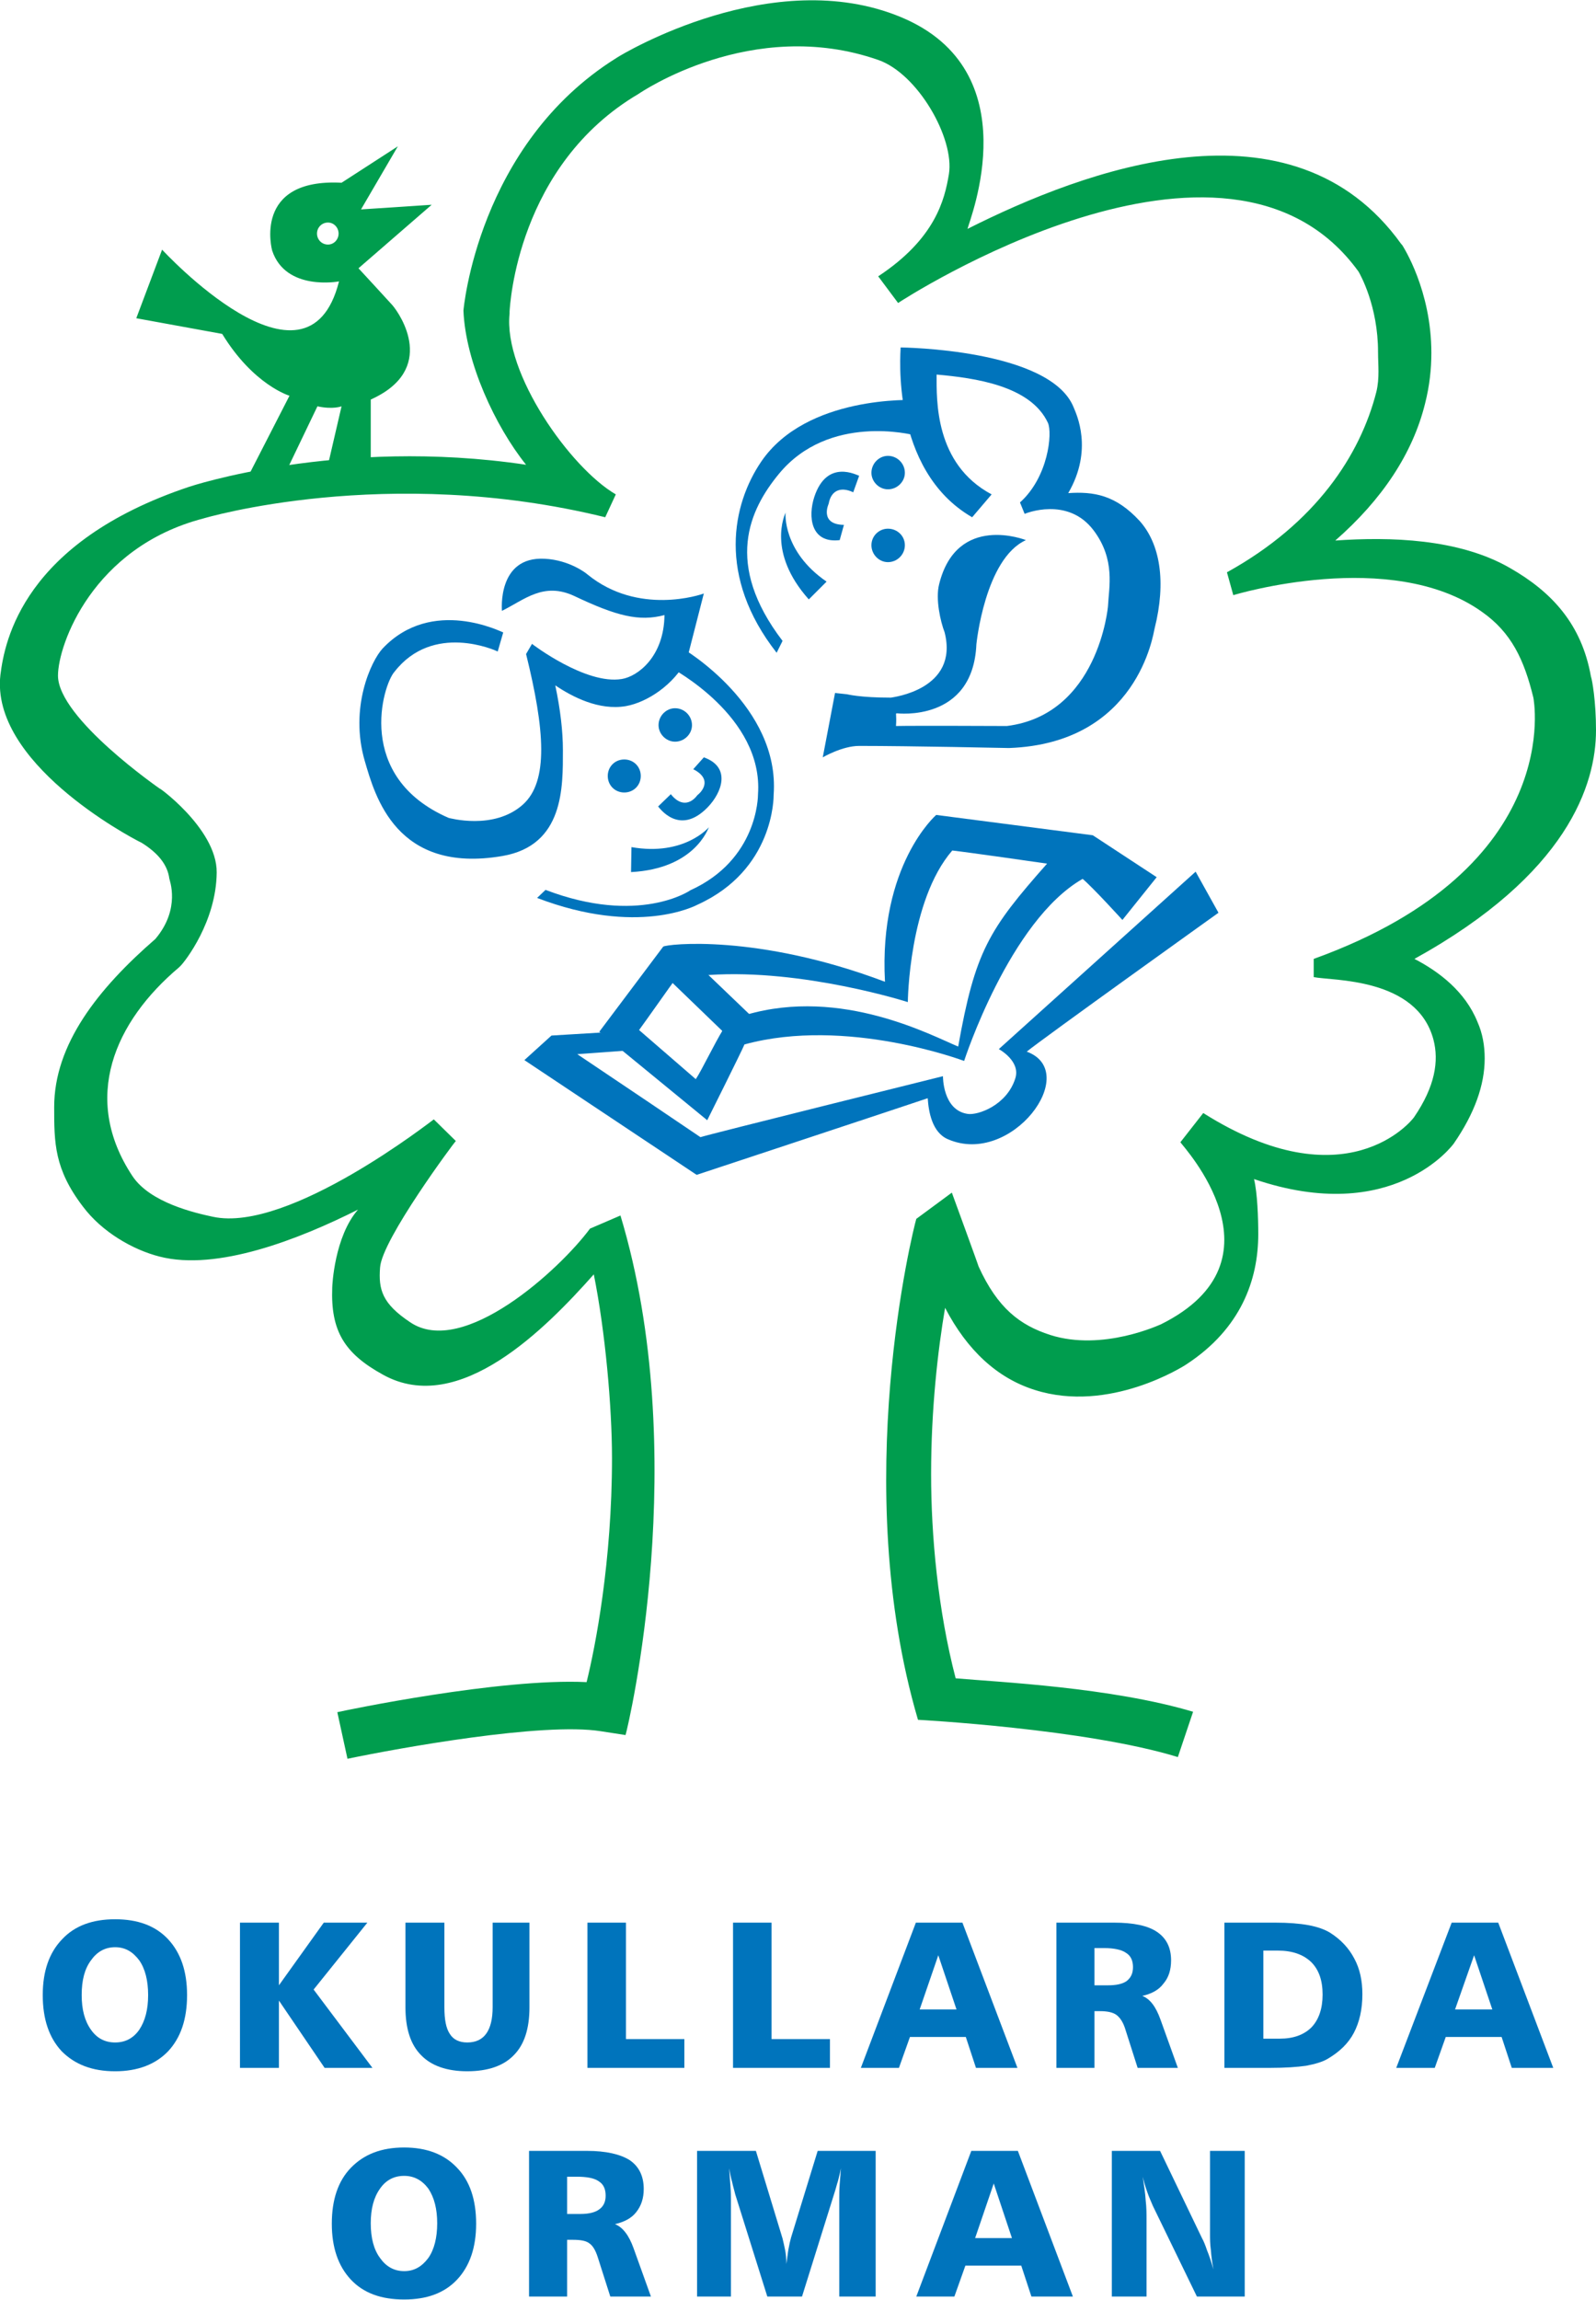
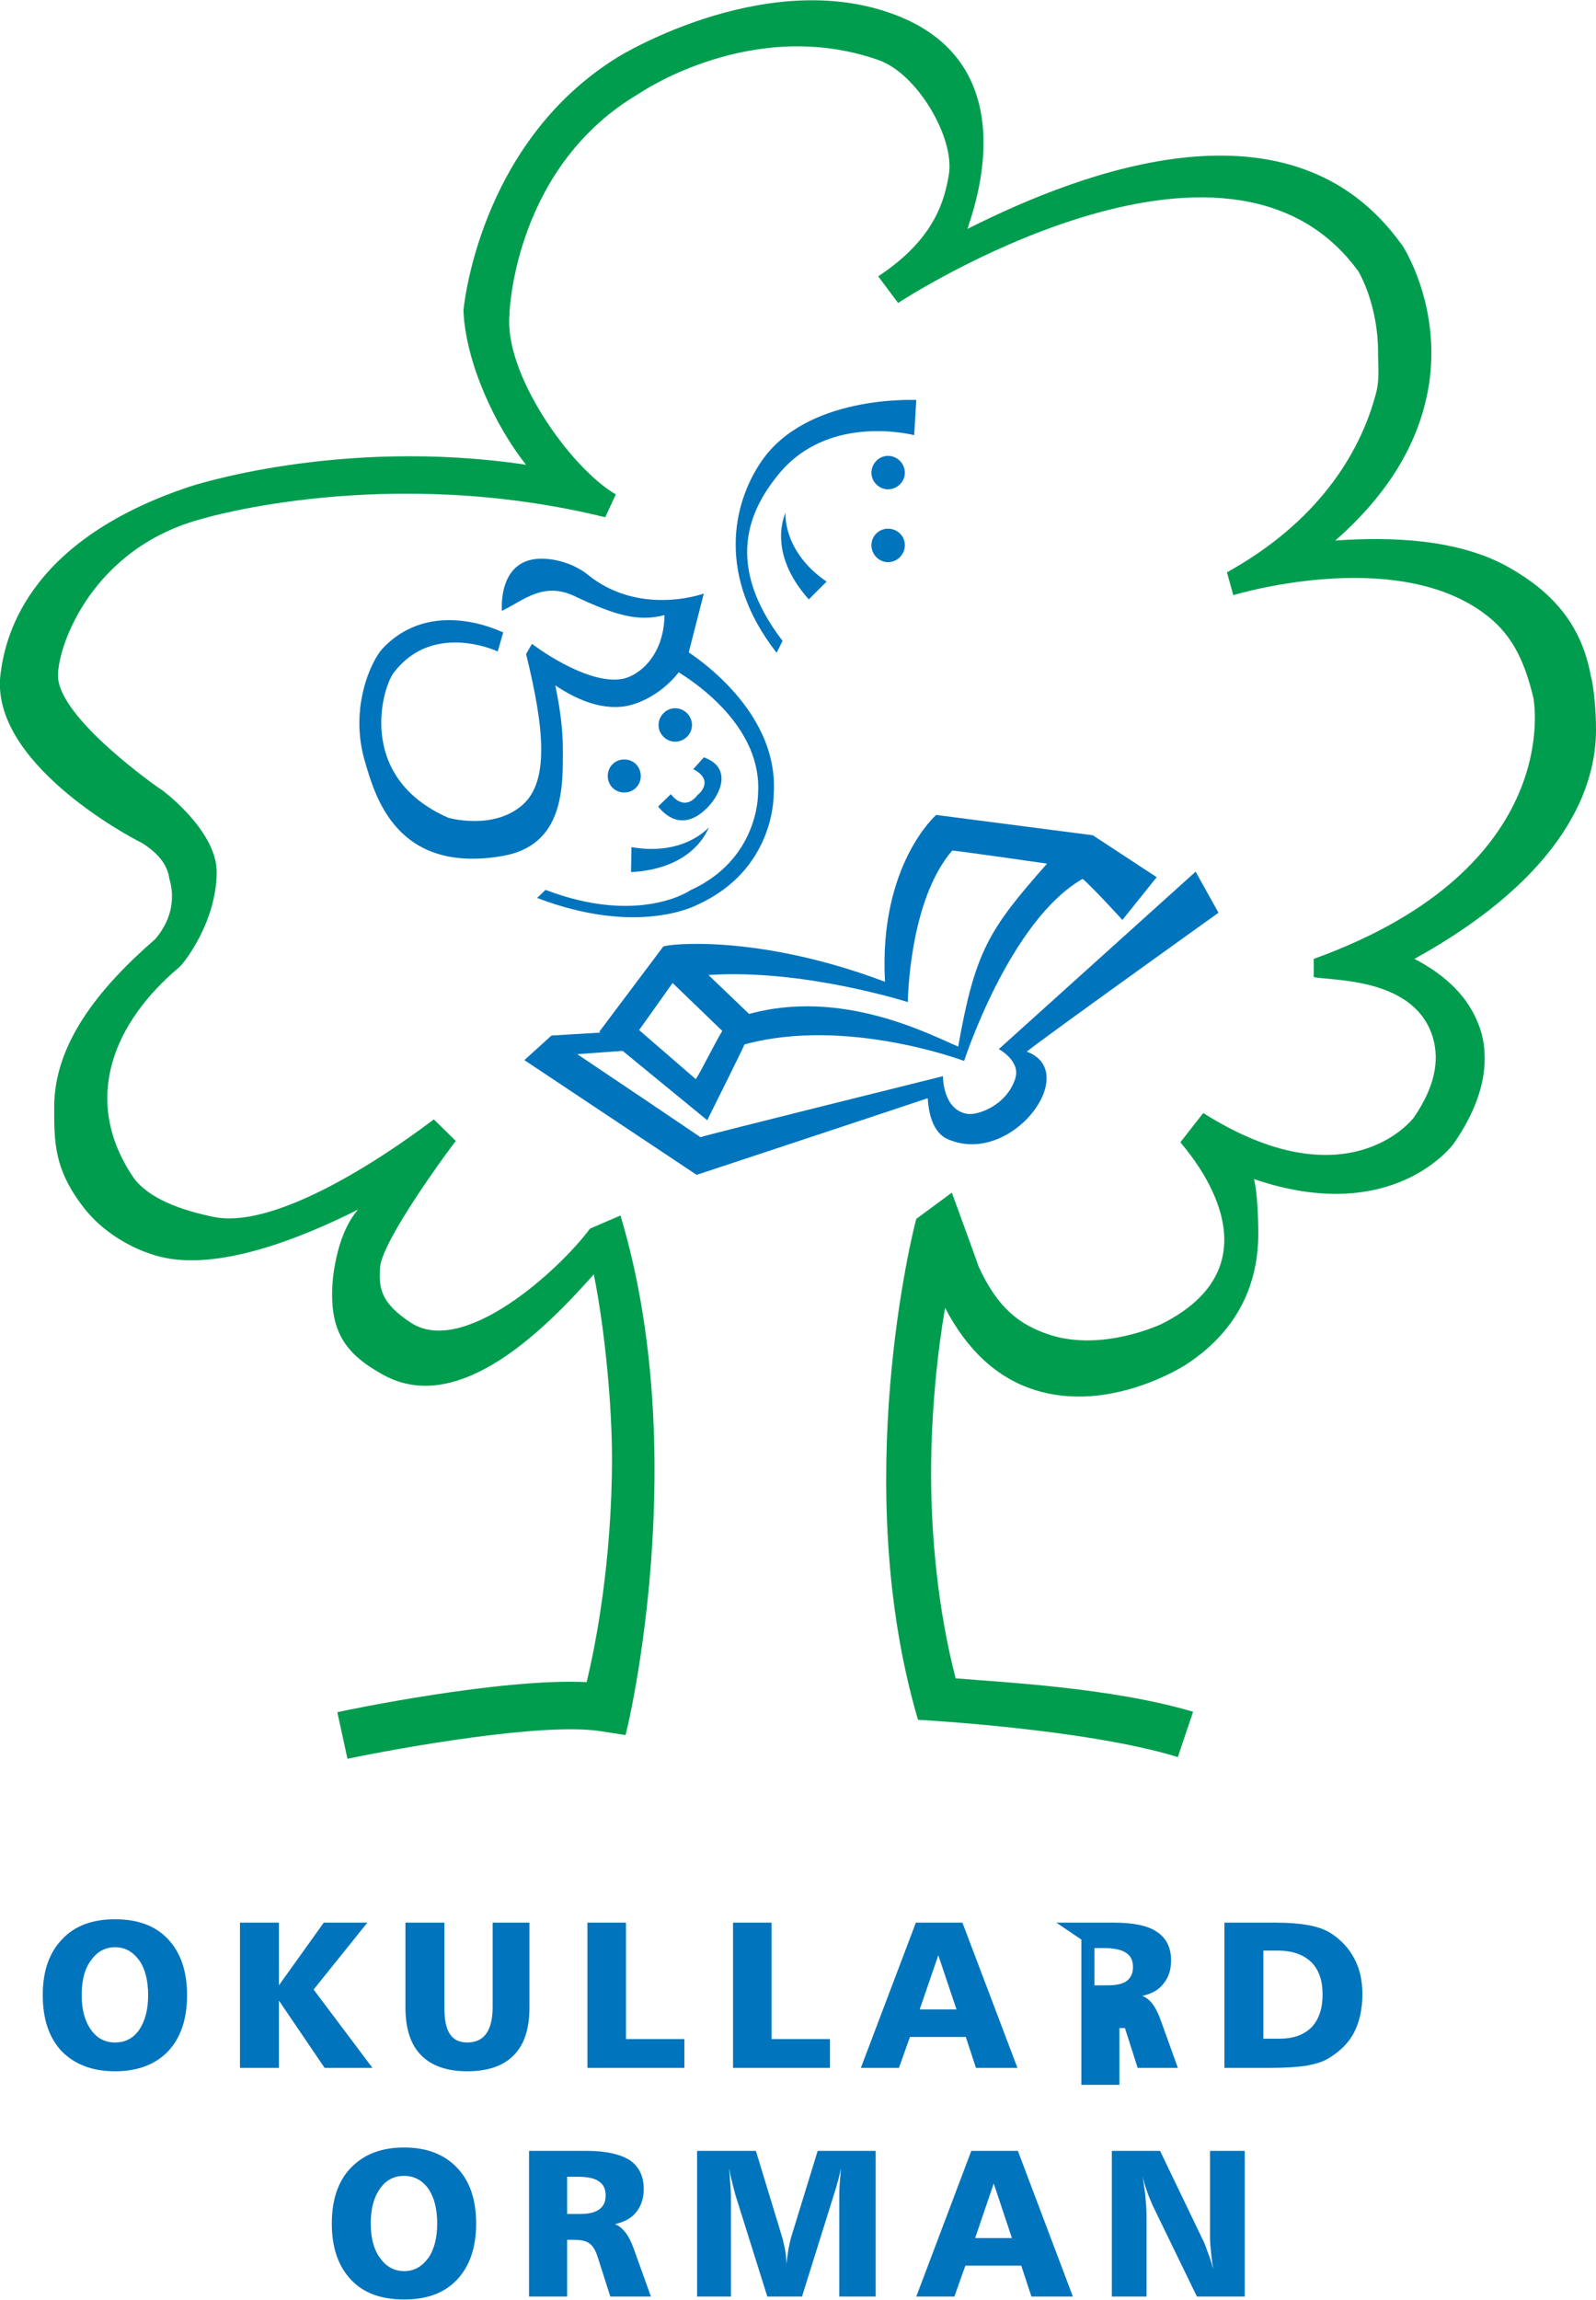
<svg xmlns="http://www.w3.org/2000/svg" xml:space="preserve" width="820px" height="1181px" version="1.1" style="shape-rendering:geometricPrecision; text-rendering:geometricPrecision; image-rendering:optimizeQuality; fill-rule:evenodd; clip-rule:evenodd" viewBox="0 0 37.71 54.3">
  <defs>
    <style type="text/css">
   
    .fil0 {fill:#009D4E;fill-rule:nonzero}
    .fil1 {fill:#0074BC;fill-rule:nonzero}
   
  </style>
  </defs>
  <g id="Layer_x0020_1">
    <g id="_2365515126880">
      <path class="fil0" d="M14.57 1.36c-3.29,2.05 -3.62,5.97 -3.62,5.97 0.05,1.22 0.75,2.73 1.48,3.64 -4.43,-0.66 -7.96,0.52 -7.96,0.52 -3.92,1.31 -4.36,3.64 -4.46,4.44 -0.24,2.06 2.99,3.8 3.34,3.97 0.4,0.25 0.61,0.53 0.65,0.84 0,0.03 0.28,0.71 -0.33,1.43 -1.36,1.18 -2.39,2.49 -2.39,3.97 0,0.84 0,1.46 0.68,2.35 0.45,0.6 1.18,1.02 1.81,1.18 1.36,0.35 3.3,-0.41 4.69,-1.11 -0.56,0.64 -0.61,1.8 -0.61,1.84 -0.04,1.03 0.29,1.56 1.2,2.06 1.8,1 3.86,-1.11 4.98,-2.37 0.27,1.34 0.43,3.13 0.43,4.34 0,2.44 -0.39,4.44 -0.6,5.29 -2.04,-0.1 -5.72,0.67 -5.89,0.71l0.24 1.1c1.2,-0.25 4.62,-0.87 5.99,-0.65l0.58 0.09c0.07,-0.23 1.58,-6.63 -0.12,-12.27l-0.72 0.31c-0.71,0.96 -3,3.06 -4.25,2.21 -0.66,-0.44 -0.75,-0.77 -0.71,-1.29 0.04,-0.66 1.77,-2.98 1.79,-2.99l-0.52 -0.51c-0.01,0 -3.42,2.69 -5.22,2.3 -0.42,-0.09 -1.48,-0.33 -1.9,-0.96 -1.22,-1.84 -0.42,-3.65 1.1,-4.93l0.04 -0.04c0.1,-0.1 0.84,-1.04 0.85,-2.2 0.01,-1.06 -1.49,-2.1 -1.33,-1.97 0,0 -2.42,-1.67 -2.42,-2.68 0,-0.73 0.82,-3.03 3.43,-3.71 0,0 4.33,-1.3 9.5,-0.03l0.25 -0.54c-1.07,-0.62 -2.66,-2.86 -2.51,-4.27l0 -0.05c0.01,-0.14 0.18,-3.45 3.05,-5.14 0.03,-0.02 2.68,-1.84 5.66,-0.8 0.93,0.32 1.81,1.85 1.67,2.7 -0.1,0.6 -0.32,1.52 -1.67,2.41 -0.01,0 0,0 0,0l0.47 0.63c0.07,-0.05 7.76,-5.06 10.88,-0.74 0.04,0.07 0.46,0.81 0.46,1.9 0,0.3 0.04,0.61 -0.04,0.94 -0.38,1.49 -1.43,3.1 -3.53,4.26l0.15 0.54c0.03,-0.01 3.73,-1.13 5.87,0.39 0.7,0.49 1,1.13 1.22,2.03 0,0 0.8,4.01 -5.19,6.17l0 0.43c0.43,0.09 2.44,0 2.83,1.48 0.13,0.5 0.04,1.1 -0.46,1.83 -0.06,0.09 -1.62,2.02 -4.98,-0.1l-0.54 0.69c0.06,0.1 2.58,2.79 -0.46,4.3 -0.01,0 -1.37,0.65 -2.62,0.25 -0.71,-0.23 -1.24,-0.63 -1.69,-1.62 0.01,0.01 -0.63,-1.74 -0.63,-1.74l-0.84 0.62c-0.07,0.23 -1.59,6.29 0.04,11.83 0,0 3.96,0.21 6.14,0.88l0.36 -1.07c-1.95,-0.58 -4.59,-0.7 -5.61,-0.79 -0.42,-1.61 -0.58,-3.37 -0.58,-4.82 0,-1.55 0.16,-2.93 0.33,-3.93 0.52,1 1.23,1.66 2.12,1.94 1.76,0.56 3.52,-0.56 3.59,-0.61 1.28,-0.84 1.69,-1.99 1.69,-3.07 0,-0.38 -0.02,-0.97 -0.1,-1.3 3.28,1.12 4.7,-0.81 4.72,-0.84 0.49,-0.71 0.73,-1.38 0.73,-2.01 0,-0.3 -0.05,-0.59 -0.17,-0.86 -0.29,-0.72 -0.91,-1.19 -1.49,-1.49 3.62,-2 4.29,-4.12 4.29,-5.4 0,-0.68 -0.09,-1.19 -0.12,-1.27 -0.22,-1.24 -0.93,-2 -1.91,-2.56 -1.21,-0.7 -2.85,-0.74 -4.13,-0.65 1.11,-0.97 1.83,-2.06 2.12,-3.23 0.11,-0.43 0.15,-0.83 0.15,-1.2 0,-1.48 -0.66,-2.5 -0.69,-2.55l-0.02 -0.02c-2.58,-3.6 -7.49,-1.75 -10.25,-0.36 0.05,-0.22 1.48,-3.73 -1.57,-5 -3.03,-1.26 -6.57,0.86 -6.72,0.96z" />
-       <path class="fil0" d="M8.07 4.31l1.33 -0.86 -0.87 1.49 1.67 -0.11 -1.73 1.5c0,0 0.73,0.79 0.8,0.87 0.19,0.22 1.07,1.52 -0.51,2.23l0 1.46 -1.01 0.08 0.32 -1.38c0,0 -0.2,0.08 -0.57,0l-0.72 1.5 -0.93 0.18 0.99 -1.93c0,0 -0.85,-0.25 -1.59,-1.46l-2.03 -0.37 0.61 -1.62c0,0 3.43,3.73 4.18,0.75 0,0 -1.26,0.24 -1.58,-0.73 0,0 -0.47,-1.71 1.64,-1.6zm-0.32 0.94c-0.15,0 -0.26,0.12 -0.26,0.26 0,0.14 0.11,0.26 0.26,0.26 0.14,0 0.25,-0.12 0.25,-0.26 0,-0.14 -0.11,-0.26 -0.25,-0.26z" />
      <path class="fil1" d="M23.6 24.77c0,0 0.52,0.28 0.39,0.69 -0.2,0.64 -0.89,0.88 -1.13,0.84 -0.59,-0.09 -0.58,-0.89 -0.58,-0.89 0,0 -5.56,1.38 -5.73,1.44 -0.13,-0.09 -2.31,-1.56 -2.91,-1.96 0,0 1.24,-0.09 1.1,-0.08 -0.15,-0.16 -0.55,-0.43 -0.55,-0.43l-1.16 0.07 -0.64 0.58 4.07 2.71c0,0 5.02,-1.66 5.46,-1.81 0.02,0.31 0.1,0.81 0.48,0.97 1.5,0.65 3.16,-1.59 1.86,-2.07 0.35,-0.29 4.53,-3.28 4.53,-3.28l-0.54 -0.97 -4.65 4.19z" />
      <path class="fil1" d="M20.91 23.18c-3.02,-1.14 -5.16,-0.89 -5.24,-0.83l-1.51 2.01 2.55 2.09c0,0 0.81,-1.62 0.88,-1.79 2.41,-0.66 5.19,0.39 5.19,0.39 0,0 1.07,-3.31 2.8,-4.3 0.25,0.21 0.94,0.97 0.94,0.97l0.81 -1.01 -1.51 -0.99 -3.7 -0.48c0,0 -1.36,1.18 -1.21,3.94zm-4.16 -0.16c2.23,-0.15 4.7,0.64 4.7,0.64 0,0 0.02,-2.39 1.05,-3.58 0.36,0.04 2.11,0.29 2.24,0.31 -1.38,1.56 -1.7,2.07 -2.1,4.32 -0.61,-0.25 -2.75,-1.41 -5.01,-0.75 0,0 -0.24,0.01 -0.54,0.34 -0.22,0.36 -0.51,0.97 -0.65,1.18 -0.31,-0.27 -1.13,-0.98 -1.34,-1.16 0.17,-0.23 0.78,-1.1 0.85,-1.19 0.17,-0.03 0.62,-0.1 0.8,-0.11z" />
      <polygon class="fil1" points="17.71,23.95 17.21,24.48 15.8,23.12 16.3,22.6 " />
      <path class="fil1" d="M12.87 13.19c-1.13,-0.06 -1.01,1.23 -1.01,1.23 0.53,-0.26 0.98,-0.69 1.71,-0.35 0.99,0.47 1.53,0.61 2.13,0.45 -0.01,0.98 -0.63,1.45 -1.01,1.51 -0.85,0.14 -2.11,-0.82 -2.12,-0.83l-0.14 0.24c0.44,1.78 0.54,3.01 -0.08,3.56 -0.69,0.61 -1.74,0.31 -1.75,0.31 -2.23,-0.97 -1.55,-3.15 -1.28,-3.45 0.91,-1.17 2.38,-0.51 2.44,-0.48l0.13 -0.45c-0.02,0 -1.68,-0.86 -2.85,0.38 -0.27,0.29 -0.79,1.4 -0.42,2.66 0.24,0.82 0.74,2.67 3.25,2.24 1.46,-0.25 1.43,-1.63 1.43,-2.5 0,-0.45 -0.06,-0.96 -0.18,-1.53 0.4,0.27 1.03,0.6 1.67,0.49 0.5,-0.09 1.13,-0.5 1.44,-1.1l0.4 -1.56c-0.07,0.03 -1.55,0.53 -2.75,-0.45 -0.02,-0.02 -0.42,-0.34 -1.01,-0.37z" />
      <path class="fil1" d="M15.85 15.76c0.02,0.02 2.19,1.15 2.06,2.99 0,0.06 -0.01,1.55 -1.6,2.27 -0.01,0.01 -1.22,0.83 -3.42,-0.01l-0.2 0.19c2.38,0.91 3.75,0.18 3.79,0.16 1.81,-0.82 1.8,-2.54 1.8,-2.6 0.15,-2.08 -2.1,-3.43 -2.2,-3.48l-0.23 0.48z" />
      <path class="fil1" d="M14.92 20l-0.01 0.59c1.51,-0.08 1.82,-1.03 1.84,-1.06 0,0 -0.58,0.69 -1.83,0.47z" />
      <path class="fil1" d="M19.53 13.73l-0.42 0.42c-1,-1.12 -0.56,-2.01 -0.55,-2.05 0,0 -0.08,0.91 0.97,1.63z" />
      <path class="fil1" d="M16.38 18.16c0.53,0.27 0.11,0.61 0.1,0.61 -0.17,0.23 -0.41,0.26 -0.63,-0.02l-0.3 0.29c0.03,0.03 0.5,0.71 1.17,0.02 0.34,-0.35 0.56,-0.95 -0.09,-1.18l-0.25 0.28z" />
-       <path class="fil1" d="M19.94 12.39c-0.59,-0.01 -0.36,-0.5 -0.36,-0.5 0.05,-0.29 0.26,-0.42 0.58,-0.27l0.14 -0.39c-0.05,-0.01 -0.76,-0.41 -1.06,0.5 -0.15,0.46 -0.09,1.1 0.6,1.02l0.1 -0.36z" />
      <path class="fil1" d="M15.14 18.32c0,0.22 -0.17,0.39 -0.39,0.39 -0.22,0 -0.39,-0.17 -0.39,-0.39 0,-0.22 0.17,-0.39 0.39,-0.39 0.22,0 0.39,0.17 0.39,0.39z" />
      <path class="fil1" d="M16.35 17.12c0,0.21 -0.18,0.39 -0.4,0.39 -0.21,0 -0.39,-0.18 -0.39,-0.39 0,-0.22 0.18,-0.4 0.39,-0.4 0.22,0 0.4,0.18 0.4,0.4z" />
      <path class="fil1" d="M21.38 11.16c0,0.21 -0.18,0.39 -0.4,0.39 -0.21,0 -0.39,-0.18 -0.39,-0.39 0,-0.22 0.18,-0.4 0.39,-0.4 0.22,0 0.4,0.18 0.4,0.4z" />
      <path class="fil1" d="M21.38 12.87c0,0.22 -0.18,0.4 -0.4,0.4 -0.21,0 -0.39,-0.18 -0.39,-0.4 0,-0.22 0.18,-0.39 0.39,-0.39 0.22,0 0.4,0.17 0.4,0.39z" />
-       <path class="fil1" d="M21.28 8.2c0,0.11 -0.25,2.89 1.69,4.01l0.46 -0.54c-1.35,-0.72 -1.3,-2.23 -1.3,-2.83 0.9,0.08 2.22,0.26 2.63,1.14 0.11,0.24 0.01,1.28 -0.66,1.88l0.11 0.27c0.02,-0.01 1.02,-0.42 1.63,0.39 0.52,0.69 0.36,1.35 0.34,1.78 0,0.03 -0.23,2.57 -2.39,2.84 0,0 -2.2,-0.01 -2.62,0 0.02,-0.27 -0.02,-0.3 0.02,-0.3 0.01,0 1.8,0.22 1.88,-1.63 0,0 0.2,-2.02 1.17,-2.46 0,0 -1.63,-0.65 -2.05,1.04 -0.09,0.35 0.03,0.88 0.13,1.14 0.34,1.35 -1.23,1.53 -1.27,1.54 -0.74,0 -1.03,-0.08 -1.04,-0.08l-0.28 -0.03 -0.29 1.52c0,0 0.46,-0.27 0.86,-0.27 1.2,0 3.53,0.05 3.54,0.05 3.05,-0.11 3.41,-2.71 3.44,-2.82 0.28,-1.11 0.13,-2 -0.35,-2.54 -0.57,-0.62 -1.09,-0.7 -1.69,-0.66 0.6,-1.03 0.19,-1.87 0.13,-2.02 -0.55,-1.39 -4.09,-1.42 -4.09,-1.42z" />
      <path class="fil1" d="M17.99 10.89c-0.69,1.01 -1.05,2.72 0.36,4.52l0.14 -0.28c-1.39,-1.82 -0.78,-3.1 -0.09,-3.94 1.19,-1.45 3.18,-0.92 3.2,-0.92l0.05 -0.83c-0.1,0 -2.59,-0.11 -3.66,1.45z" />
      <path class="fil1" d="M2.72 45.98c-0.24,0 -0.43,0.11 -0.57,0.31 -0.15,0.2 -0.22,0.47 -0.22,0.82 0,0.34 0.07,0.61 0.22,0.82 0.14,0.2 0.33,0.3 0.57,0.3 0.24,0 0.43,-0.1 0.57,-0.3 0.14,-0.21 0.21,-0.48 0.21,-0.82 0,-0.34 -0.07,-0.62 -0.21,-0.82 -0.15,-0.2 -0.33,-0.31 -0.57,-0.31zm0 -0.66c0.53,0 0.95,0.15 1.25,0.47 0.3,0.32 0.45,0.76 0.45,1.32 0,0.57 -0.15,1.01 -0.45,1.33 -0.3,0.31 -0.72,0.47 -1.25,0.47 -0.54,0 -0.95,-0.16 -1.26,-0.47 -0.3,-0.32 -0.45,-0.76 -0.45,-1.33 0,-0.56 0.15,-1 0.46,-1.32 0.3,-0.32 0.72,-0.47 1.25,-0.47z" />
      <polygon id="1" class="fil1" points="5.67,45.4 6.59,45.4 6.59,46.88 7.65,45.4 8.68,45.4 7.41,46.98 8.8,48.83 7.67,48.83 6.59,47.24 6.59,48.83 5.67,48.83 " />
      <path id="2" class="fil1" d="M9.58 45.4l0.92 0 0 2c0,0.29 0.04,0.5 0.13,0.63 0.08,0.13 0.22,0.2 0.41,0.2 0.2,0 0.35,-0.07 0.45,-0.21 0.1,-0.14 0.15,-0.35 0.15,-0.62l0 -2 0.87 0 0 2c0,0.5 -0.12,0.88 -0.37,1.13 -0.24,0.25 -0.61,0.38 -1.1,0.38 -0.48,0 -0.85,-0.13 -1.09,-0.38 -0.25,-0.25 -0.37,-0.63 -0.37,-1.13l0 -2z" />
      <polygon id="3" class="fil1" points="13.88,45.4 14.79,45.4 14.79,48.15 16.17,48.15 16.17,48.83 13.88,48.83 " />
      <polygon id="4" class="fil1" points="17.32,45.4 18.23,45.4 18.23,48.15 19.61,48.15 19.61,48.83 17.32,48.83 " />
      <path id="5" class="fil1" d="M22.17 46.17l-0.44 1.28 0.87 0 -0.43 -1.28zm-0.53 -0.77l1.1 0 1.3 3.43 -0.98 0 -0.24 -0.73 -1.32 0 -0.26 0.73 -0.9 0 1.3 -3.43z" />
-       <path id="6" class="fil1" d="M25.86 46l0 0.88 0.32 0c0.19,0 0.34,-0.03 0.44,-0.1 0.1,-0.08 0.15,-0.18 0.15,-0.33 0,-0.15 -0.05,-0.27 -0.17,-0.34 -0.1,-0.07 -0.28,-0.11 -0.52,-0.11l-0.22 0zm-0.9 -0.6l1.36 0c0.46,0 0.8,0.07 1.02,0.22 0.22,0.15 0.33,0.37 0.33,0.67 0,0.23 -0.06,0.41 -0.18,0.55 -0.11,0.15 -0.28,0.24 -0.5,0.29 0.18,0.07 0.32,0.25 0.43,0.56l0 0 0.41 1.14 -0.95 0 -0.3 -0.94c-0.05,-0.15 -0.12,-0.25 -0.2,-0.31 -0.08,-0.06 -0.21,-0.09 -0.39,-0.09l-0.13 0 0 1.34 -0.9 0 0 -3.43z" />
+       <path id="6" class="fil1" d="M25.86 46l0 0.88 0.32 0c0.19,0 0.34,-0.03 0.44,-0.1 0.1,-0.08 0.15,-0.18 0.15,-0.33 0,-0.15 -0.05,-0.27 -0.17,-0.34 -0.1,-0.07 -0.28,-0.11 -0.52,-0.11l-0.22 0zm-0.9 -0.6l1.36 0c0.46,0 0.8,0.07 1.02,0.22 0.22,0.15 0.33,0.37 0.33,0.67 0,0.23 -0.06,0.41 -0.18,0.55 -0.11,0.15 -0.28,0.24 -0.5,0.29 0.18,0.07 0.32,0.25 0.43,0.56l0 0 0.41 1.14 -0.95 0 -0.3 -0.94l-0.13 0 0 1.34 -0.9 0 0 -3.43z" />
      <path id="7" class="fil1" d="M29.85 46.06l0 2.08 0.39 0c0.32,0 0.57,-0.09 0.75,-0.27 0.17,-0.18 0.26,-0.44 0.26,-0.77 0,-0.34 -0.09,-0.59 -0.27,-0.77 -0.19,-0.18 -0.45,-0.27 -0.79,-0.27l-0.34 0zm-0.92 -0.66l1.2 0c0.31,0 0.57,0.02 0.79,0.06 0.21,0.04 0.38,0.1 0.51,0.18 0.25,0.16 0.44,0.36 0.57,0.61 0.13,0.24 0.19,0.52 0.19,0.84 0,0.36 -0.07,0.66 -0.2,0.91 -0.13,0.25 -0.34,0.45 -0.61,0.61 -0.13,0.08 -0.31,0.13 -0.52,0.17 -0.21,0.03 -0.49,0.05 -0.85,0.05l-1.08 0 0 -3.43z" />
-       <path id="8" class="fil1" d="M34.83 46.17l-0.45 1.28 0.88 0 -0.43 -1.28zm-0.53 -0.77l1.1 0 1.3 3.43 -0.98 0 -0.24 -0.73 -1.32 0 -0.26 0.73 -0.91 0 1.31 -3.43z" />
      <path id="9" class="fil1" d="M9.55 51.38c-0.24,0 -0.43,0.1 -0.57,0.3 -0.15,0.21 -0.22,0.48 -0.22,0.82 0,0.34 0.07,0.62 0.22,0.82 0.14,0.2 0.33,0.31 0.57,0.31 0.24,0 0.42,-0.11 0.57,-0.31 0.14,-0.2 0.21,-0.48 0.21,-0.82 0,-0.34 -0.07,-0.61 -0.21,-0.82 -0.15,-0.2 -0.34,-0.3 -0.57,-0.3zm0 -0.67c0.53,0 0.95,0.16 1.25,0.48 0.3,0.31 0.45,0.75 0.45,1.32 0,0.56 -0.15,1 -0.45,1.32 -0.3,0.32 -0.72,0.47 -1.25,0.47 -0.54,0 -0.96,-0.15 -1.26,-0.47 -0.3,-0.32 -0.45,-0.76 -0.45,-1.32 0,-0.57 0.15,-1.01 0.45,-1.32 0.31,-0.32 0.72,-0.48 1.26,-0.48z" />
      <path id="10" class="fil1" d="M13.4 51.4l0 0.88 0.32 0c0.2,0 0.35,-0.04 0.44,-0.11 0.1,-0.07 0.15,-0.18 0.15,-0.32 0,-0.16 -0.05,-0.27 -0.16,-0.34 -0.11,-0.08 -0.29,-0.11 -0.53,-0.11l-0.22 0zm-0.9 -0.61l1.37 0c0.45,0 0.79,0.08 1.01,0.22 0.22,0.15 0.33,0.38 0.33,0.68 0,0.22 -0.06,0.4 -0.18,0.55 -0.11,0.14 -0.28,0.23 -0.5,0.28 0.18,0.07 0.33,0.26 0.44,0.57l0 0 0.41 1.14 -0.96 0 -0.3 -0.94c-0.05,-0.15 -0.11,-0.26 -0.2,-0.32 -0.08,-0.06 -0.21,-0.08 -0.39,-0.08l-0.13 0 0 1.34 -0.9 0 0 -3.44z" />
      <path id="11" class="fil1" d="M16.47 50.79l1.39 0 0.63 2.07c0.02,0.08 0.04,0.17 0.06,0.27 0.02,0.1 0.03,0.21 0.03,0.33 0.02,-0.12 0.03,-0.24 0.05,-0.35 0.02,-0.11 0.04,-0.2 0.06,-0.27l0.63 -2.05 1.37 0 0 3.44 -0.86 0 0 -2.31c0,-0.11 0,-0.22 0.01,-0.34 0.01,-0.12 0.02,-0.24 0.03,-0.38 -0.02,0.11 -0.05,0.21 -0.07,0.3 -0.03,0.09 -0.05,0.18 -0.08,0.27l-0.77 2.46 -0.82 0 -0.76 -2.42c-0.02,-0.09 -0.05,-0.18 -0.07,-0.28 -0.03,-0.1 -0.05,-0.21 -0.07,-0.33 0.01,0.17 0.02,0.31 0.03,0.44 0.01,0.13 0.01,0.23 0.01,0.3l0 2.29 -0.8 0 0 -3.44z" />
      <path id="12" class="fil1" d="M23.48 51.56l-0.44 1.29 0.87 0 -0.43 -1.29zm-0.53 -0.77l1.1 0 1.3 3.44 -0.98 0 -0.24 -0.73 -1.32 0 -0.26 0.73 -0.9 0 1.3 -3.44z" />
      <path id="13" class="fil1" d="M26.27 50.79l1.14 0 0.99 2.06c0.04,0.07 0.08,0.17 0.12,0.29 0.05,0.12 0.1,0.27 0.15,0.45 -0.03,-0.17 -0.05,-0.32 -0.06,-0.46 -0.02,-0.14 -0.02,-0.27 -0.02,-0.39l0 -1.95 0.82 0 0 3.44 -1.13 0 -1.04 -2.14c-0.04,-0.1 -0.09,-0.2 -0.13,-0.32 -0.04,-0.11 -0.08,-0.24 -0.11,-0.37 0.03,0.2 0.06,0.39 0.07,0.56 0.02,0.17 0.02,0.32 0.02,0.45l0 1.82 -0.82 0 0 -3.44z" />
    </g>
  </g>
</svg>